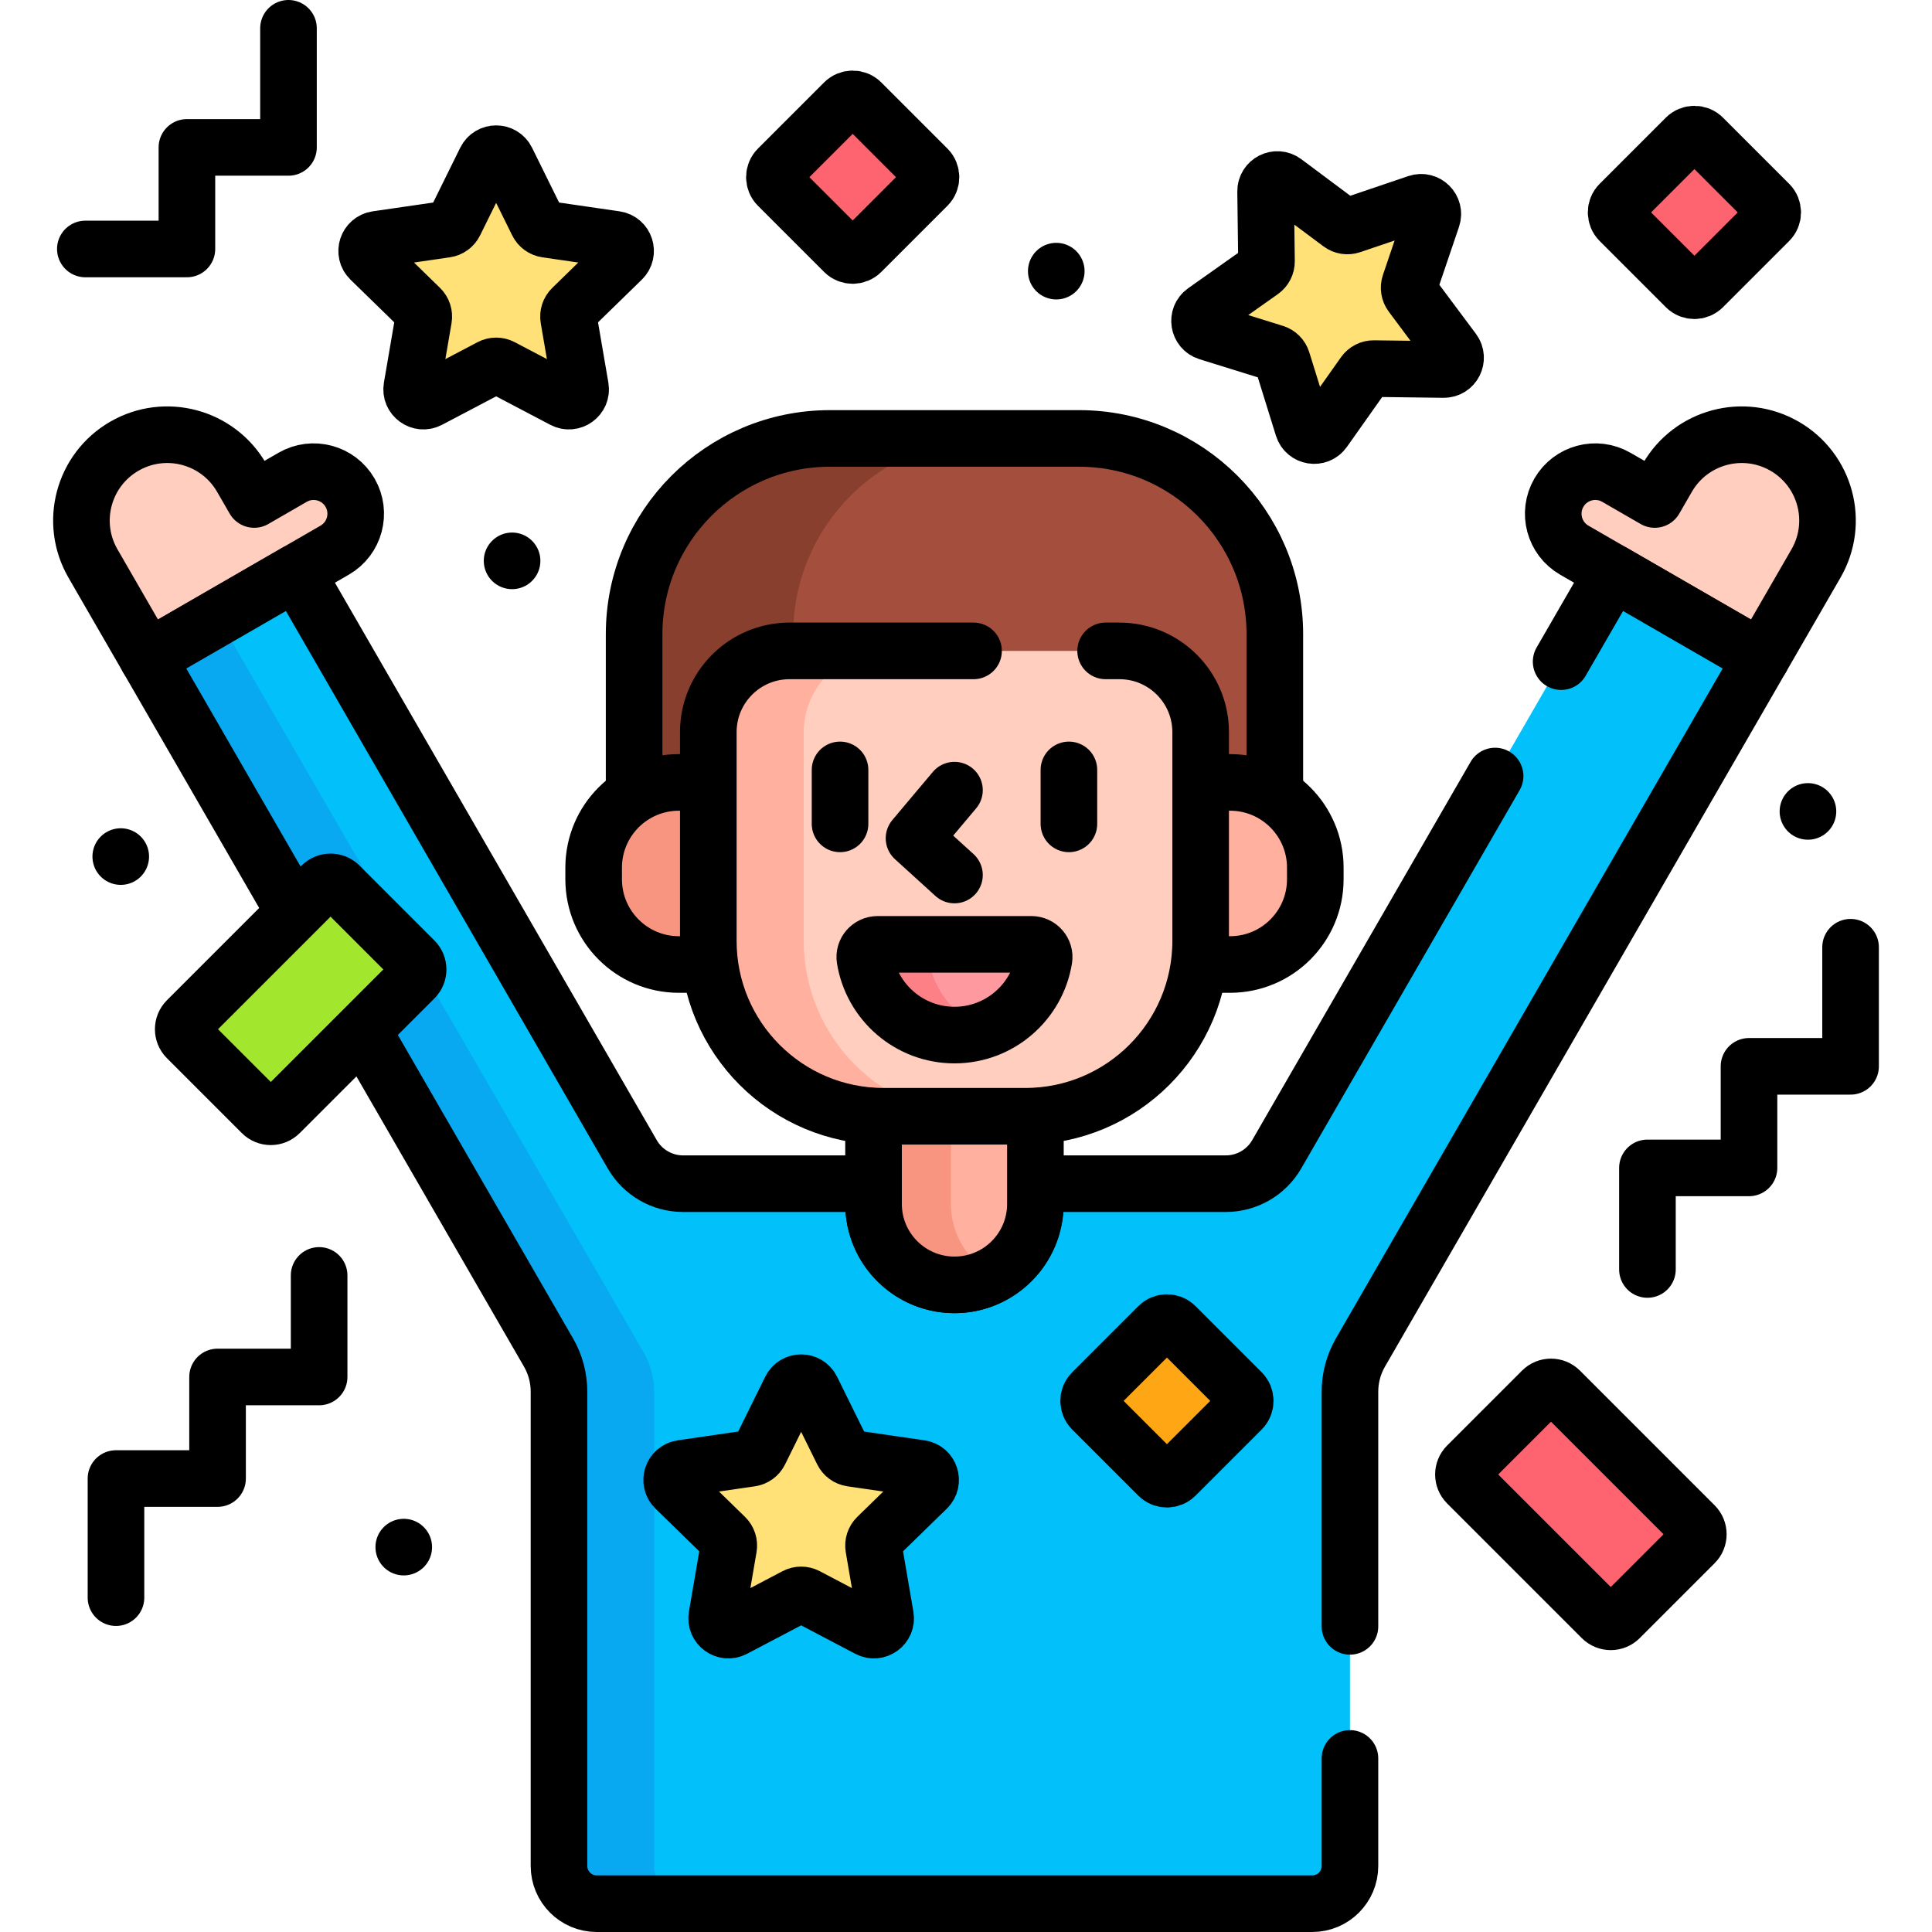
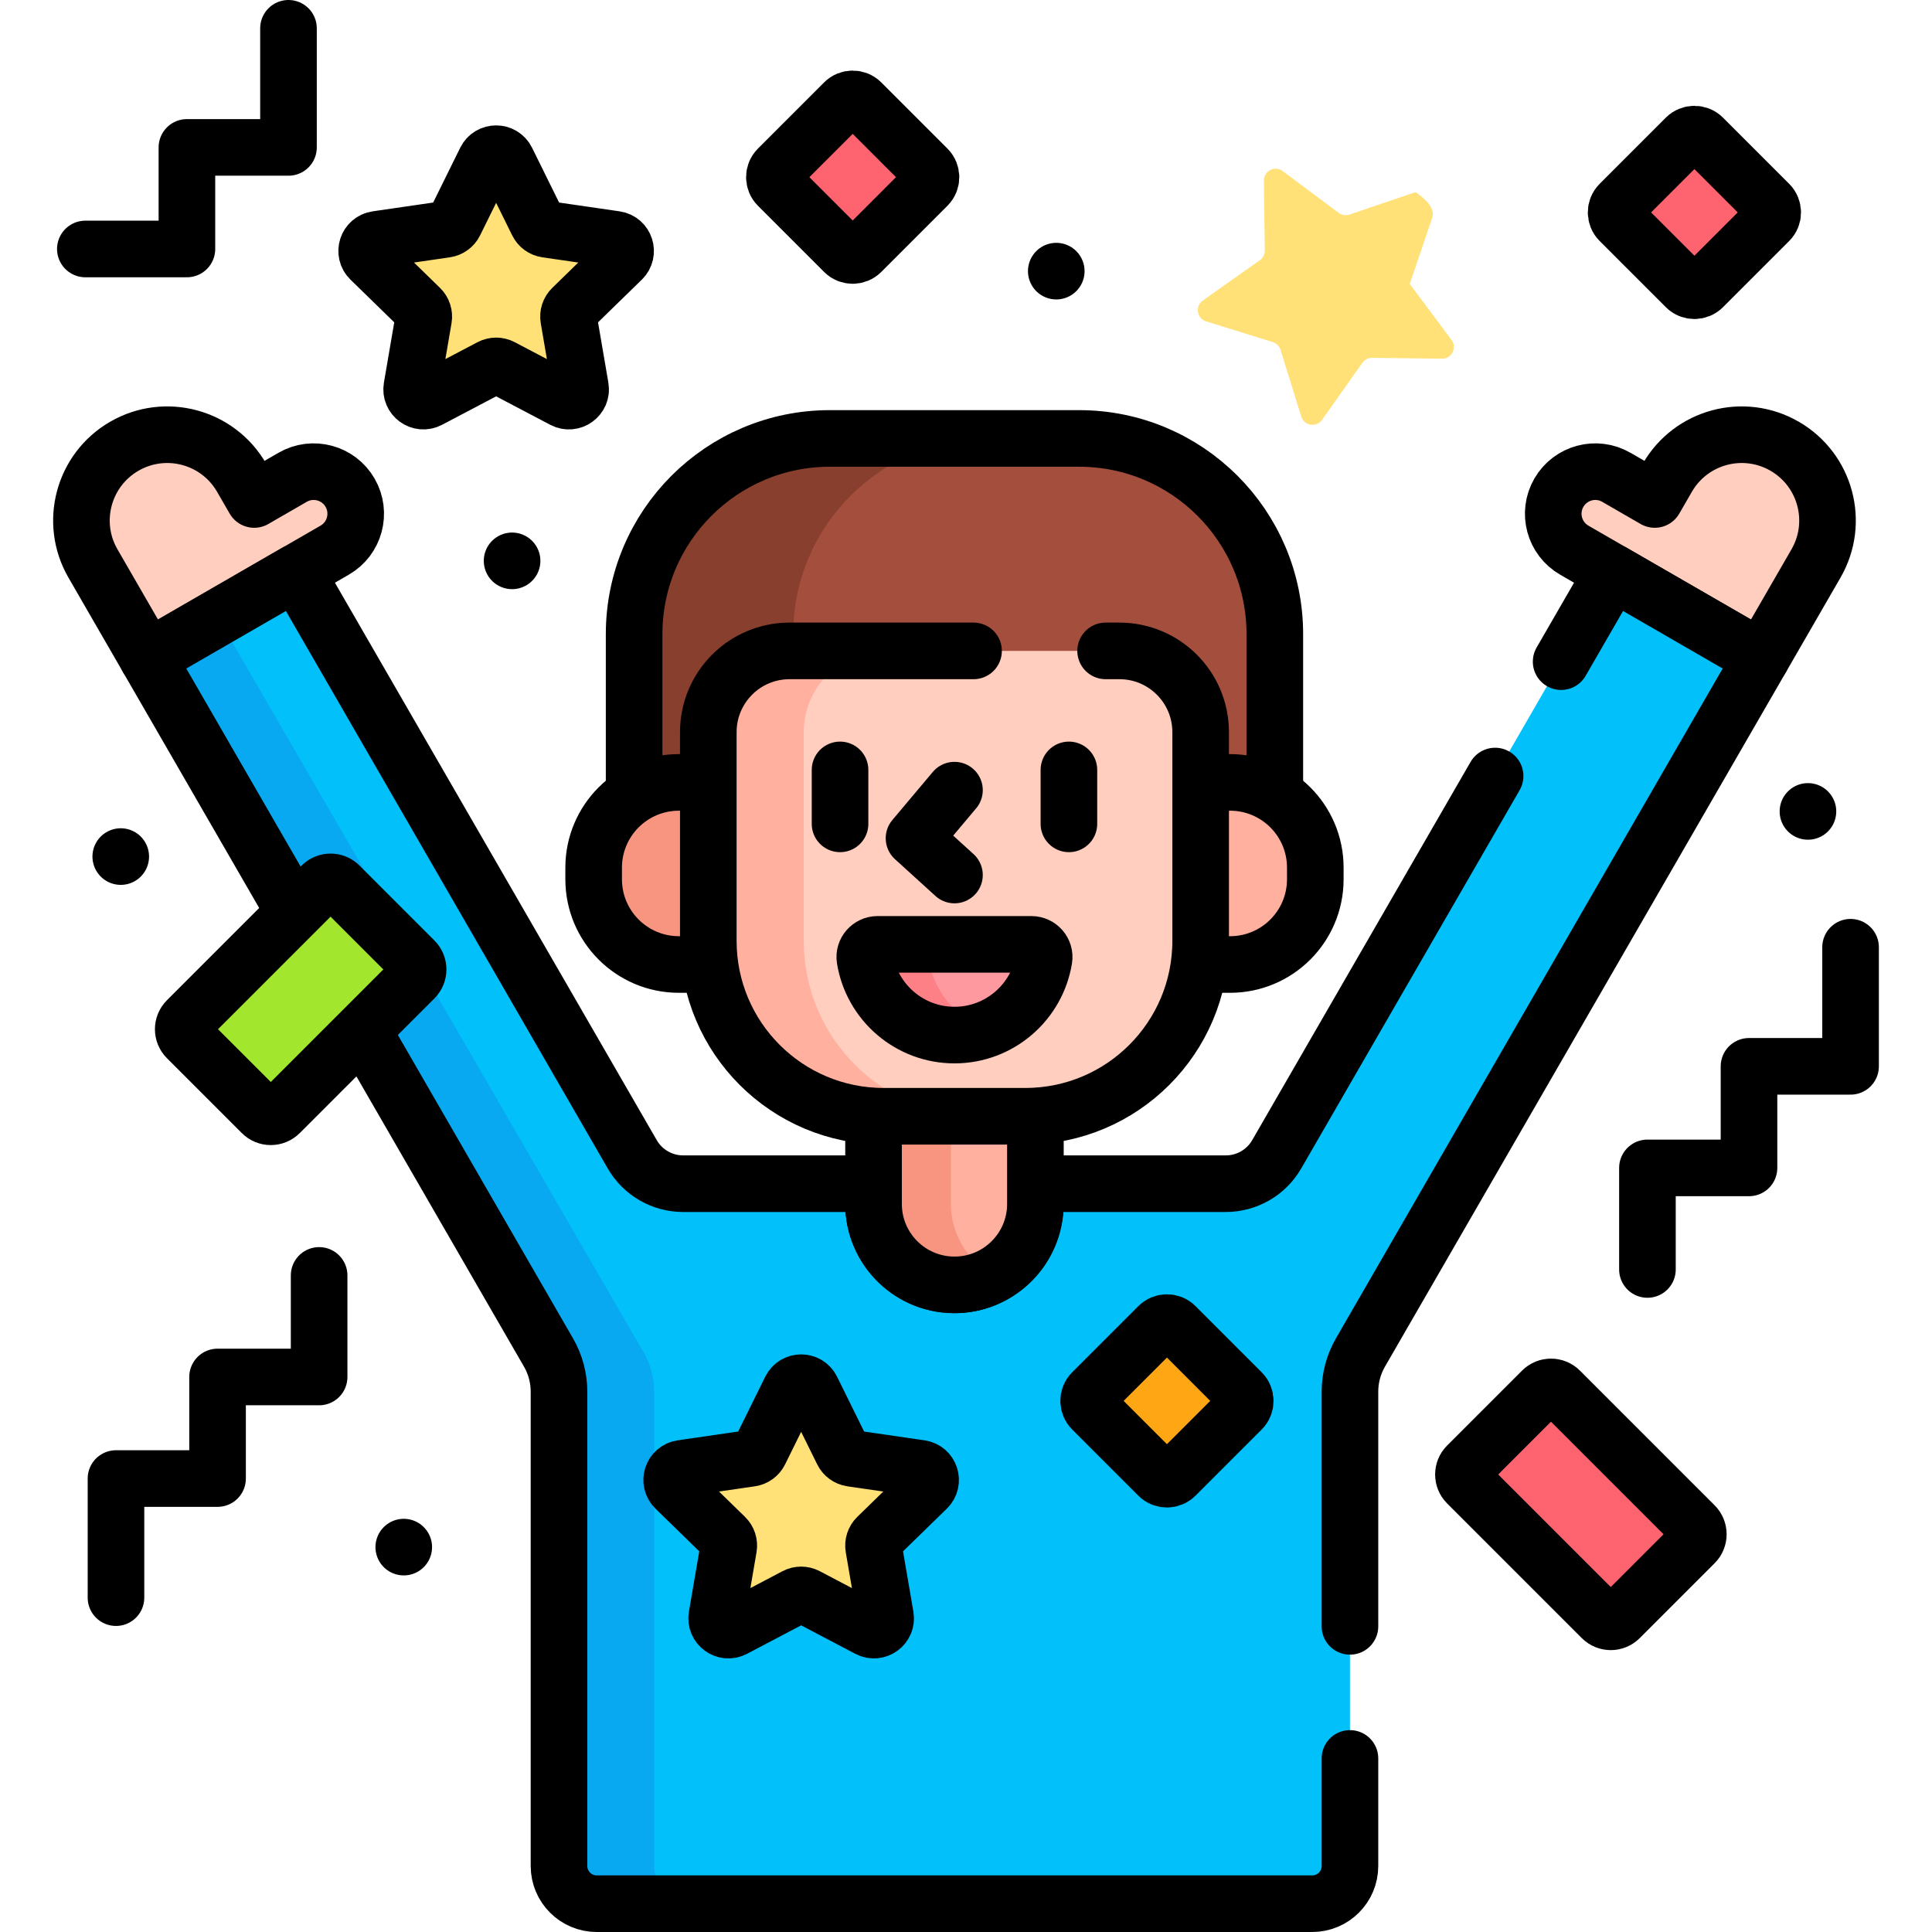
<svg xmlns="http://www.w3.org/2000/svg" version="1.1" id="Capa_1" x="0px" y="0px" viewBox="0 0 512 512" style="enable-background:new 0 0 512 512;" xml:space="preserve" width="512" height="512">
  <g>
    <g>
      <g>
        <path style="fill:#FFCEBF;" d="M77.546,126.49l-10.183,5.879l-3.344-5.792c-6.28-10.877-20.188-14.604-31.065-8.324&#10;&#09;&#09;&#09;&#09;c-10.877,6.28-14.604,20.188-8.324,31.065l14.492,25.101l49.571-28.62c5.332-3.078,7.159-9.896,4.08-15.228&#10;&#09;&#09;&#09;&#09;C89.696,125.238,82.878,123.411,77.546,126.49z" />
        <path style="fill:none;stroke:#000000;stroke-width:15;stroke-linecap:round;stroke-linejoin:round;stroke-miterlimit:10;" d="&#10;&#09;&#09;&#09;&#09;M77.546,126.49l-10.183,5.879l-3.344-5.792c-6.28-10.877-20.188-14.604-31.065-8.324c-10.877,6.28-14.604,20.188-8.324,31.065&#10;&#09;&#09;&#09;&#09;l14.492,25.101l49.571-28.62c5.332-3.078,7.159-9.896,4.08-15.228C89.696,125.238,82.878,123.411,77.546,126.49z" />
        <path style="fill:#FFCEBF;" d="M428.346,126.49l10.183,5.879l3.344-5.792c6.28-10.877,20.188-14.604,31.065-8.324&#10;&#09;&#09;&#09;&#09;c10.877,6.28,14.604,20.188,8.324,31.065l-14.492,25.101l-49.571-28.62c-5.332-3.078-7.159-9.896-4.08-15.228&#10;&#09;&#09;&#09;&#09;S423.014,123.411,428.346,126.49z" />
        <path style="fill:none;stroke:#000000;stroke-width:15;stroke-linecap:round;stroke-linejoin:round;stroke-miterlimit:10;" d="&#10;&#09;&#09;&#09;&#09;M428.346,126.49l10.183,5.879l3.344-5.792c6.28-10.877,20.188-14.604,31.065-8.324c10.877,6.28,14.604,20.188,8.324,31.065&#10;&#09;&#09;&#09;&#09;l-14.492,25.101l-49.571-28.62c-5.332-3.078-7.159-9.896-4.08-15.228S423.014,123.411,428.346,126.49z" />
      </g>
      <g>
        <path style="fill:#01C0FA;" d="M466.77,174.418l-39.389-22.741L338.335,305.91c-2.78,4.815-7.918,7.781-13.478,7.781h-50.463&#10;&#09;&#09;&#09;&#09;l0,4.848c0,11.63-9.043,21.535-20.666,21.948c-12.202,0.434-22.23-9.329-22.23-21.434v-5.362h-50.463&#10;&#09;&#09;&#09;&#09;c-5.56,0-10.698-2.966-13.478-7.781L78.511,151.677l-39.389,22.741L145.36,358.428c1.821,3.154,2.78,6.733,2.78,10.375V494.5&#10;&#09;&#09;&#09;&#09;c0,5.523,4.477,10,10,10h189.612c5.523,0,10-4.477,10-10V368.803c0-3.642,0.959-7.221,2.78-10.375L466.77,174.418z" />
        <g>
          <path style="fill:#08A9F1;" d="M173.37,494.5V368.803c0-3.642-0.959-7.221-2.78-10.375L57.755,163.66l-18.633,10.758&#10;&#09;&#09;&#09;&#09;&#09;L145.36,358.428c1.821,3.154,2.78,6.733,2.78,10.375V494.5c0,5.523,4.477,10,10,10h25.23&#10;&#09;&#09;&#09;&#09;&#09;C177.847,504.5,173.37,500.023,173.37,494.5z" />
        </g>
        <path style="fill:none;stroke:#000000;stroke-width:15;stroke-linecap:round;stroke-linejoin:round;stroke-miterlimit:10;" d="&#10;&#09;&#09;&#09;&#09;M357.752,431v-62.197c0-3.642,0.959-7.221,2.78-10.375L466.77,174.418l-39.389-22.741l-13.665,23.669" />
        <path style="fill:none;stroke:#000000;stroke-width:15;stroke-linecap:round;stroke-linejoin:round;stroke-miterlimit:10;" d="&#10;&#09;&#09;&#09;&#09;M396.216,205.657L338.335,305.91c-2.78,4.815-7.918,7.781-13.478,7.781h-50.463v4.848c0,11.63-9.043,21.535-20.666,21.948&#10;&#09;&#09;&#09;&#09;c-12.202,0.434-22.23-9.329-22.23-21.434v-5.362h-50.463c-5.56,0-10.698-2.966-13.478-7.781L78.511,151.677l-39.389,22.741&#10;&#09;&#09;&#09;&#09;L145.36,358.428c1.821,3.154,2.78,6.733,2.78,10.375V494.5c0,5.523,4.477,10,10,10h189.612c5.523,0,10-4.477,10-10V466" />
        <path style="fill:#A44F3E;" d="M179.913,208.207h8.657v-13.32c0-11.892,9.64-21.532,21.532-21.532h85.688&#10;&#09;&#09;&#09;&#09;c11.892,0,21.532,9.64,21.532,21.532v13.32h8.657c4.376,0,8.451,1.305,11.865,3.539v-43.678c0-28.65-23.226-51.876-51.876-51.876&#10;&#09;&#09;&#09;&#09;h-66.044c-28.65,0-51.876,23.226-51.876,51.876v43.678C171.462,209.512,175.537,208.207,179.913,208.207z" />
        <g>
          <path style="fill:#883F2E;" d="M210.204,168.068c0-28.65,23.226-51.876,51.876-51.876h-42.156&#10;&#09;&#09;&#09;&#09;&#09;c-28.65,0-51.876,23.226-51.876,51.876v43.678c3.414-2.235,7.489-3.539,11.865-3.539h8.657v-13.32&#10;&#09;&#09;&#09;&#09;&#09;c0-11.892,9.64-21.532,21.532-21.532h0.102V168.068z" />
        </g>
        <path style="fill:none;stroke:#000000;stroke-width:15;stroke-linecap:round;stroke-linejoin:round;stroke-miterlimit:10;" d="&#10;&#09;&#09;&#09;&#09;M337.844,211.746v-43.678c0-28.65-23.226-51.876-51.876-51.876h-66.044c-28.65,0-51.876,23.226-51.876,51.876v43.678" />
        <path style="fill:#FFB09E;" d="M271.713,294.957h-37.534c-0.901,0-1.793-0.033-2.681-0.085v24.182&#10;&#09;&#09;&#09;&#09;c0,11.845,9.603,21.448,21.448,21.448h0c11.845,0,21.448-9.603,21.448-21.448v-24.182&#10;&#09;&#09;&#09;&#09;C273.506,294.924,272.614,294.957,271.713,294.957z" />
        <g>
          <path style="fill:#F89580;" d="M252,319.054v-24.097h-17.821c-0.901,0-1.793-0.033-2.681-0.085v24.182&#10;&#09;&#09;&#09;&#09;&#09;c0,11.845,9.603,21.448,21.448,21.448c3.713,0,7.205-0.945,10.251-2.605C256.527,334.26,252,327.186,252,319.054z" />
        </g>
        <path style="fill:none;stroke:#000000;stroke-width:15;stroke-linecap:round;stroke-linejoin:round;stroke-miterlimit:10;" d="&#10;&#09;&#09;&#09;&#09;M271.713,294.957h-37.534c-0.901,0-1.793-0.033-2.681-0.085v24.182c0,11.845,9.603,21.448,21.448,21.448h0&#10;&#09;&#09;&#09;&#09;c11.845,0,21.448-9.603,21.448-21.448v-24.182C273.506,294.924,272.614,294.957,271.713,294.957z" />
        <g>
          <path style="fill:#F89580;" d="M188.57,249.348v-42.002h-8.657c-12.476,0-22.589,10.113-22.589,22.589v3.08&#10;&#09;&#09;&#09;&#09;&#09;c0,12.476,10.113,22.589,22.589,22.589h9.097C188.727,253.557,188.57,251.471,188.57,249.348z" />
          <path style="fill:none;stroke:#000000;stroke-width:15;stroke-linecap:round;stroke-linejoin:round;stroke-miterlimit:10;" d="&#10;&#09;&#09;&#09;&#09;&#09;M188.57,249.348v-42.002h-8.657c-12.476,0-22.589,10.113-22.589,22.589v3.08c0,12.476,10.113,22.589,22.589,22.589h9.097&#10;&#09;&#09;&#09;&#09;&#09;C188.727,253.557,188.57,251.471,188.57,249.348z" />
          <path style="fill:#FFB09E;" d="M325.979,207.346h-8.657v42.002c0,2.123-0.158,4.209-0.44,6.256h9.097&#10;&#09;&#09;&#09;&#09;&#09;c12.476,0,22.589-10.113,22.589-22.589v-3.08C348.568,217.459,338.455,207.346,325.979,207.346z" />
          <path style="fill:none;stroke:#000000;stroke-width:15;stroke-linecap:round;stroke-linejoin:round;stroke-miterlimit:10;" d="&#10;&#09;&#09;&#09;&#09;&#09;M325.979,207.346h-8.657v42.002c0,2.123-0.158,4.209-0.44,6.256h9.097c12.476,0,22.589-10.113,22.589-22.589v-3.08&#10;&#09;&#09;&#09;&#09;&#09;C348.568,217.459,338.455,207.346,325.979,207.346z" />
        </g>
        <path style="fill:#FFCEBF;" d="M271.713,295.818h-37.534c-25.665,0-46.471-20.806-46.471-46.471v-55.323&#10;&#09;&#09;&#09;&#09;c0-11.892,9.64-21.532,21.532-21.532h87.41c11.892,0,21.532,9.64,21.532,21.532v55.323&#10;&#09;&#09;&#09;&#09;C318.184,275.013,297.378,295.818,271.713,295.818z" />
        <path style="fill:#FFB09E;" d="M213,249.348v-55.323c0-11.892,9.64-21.532,21.532-21.532h-25.291&#10;&#09;&#09;&#09;&#09;c-11.892,0-21.532,9.64-21.532,21.532v55.323c0,25.665,20.806,46.471,46.47,46.471h25.291&#10;&#09;&#09;&#09;&#09;C233.806,295.818,213,275.013,213,249.348z" />
        <path style="fill:none;stroke:#000000;stroke-width:15;stroke-linecap:round;stroke-linejoin:round;stroke-miterlimit:10;" d="&#10;&#09;&#09;&#09;&#09;M258,172.493h-48.759c-11.892,0-21.532,9.64-21.532,21.532v55.323c0,25.665,20.806,46.471,46.47,46.471h37.534&#10;&#09;&#09;&#09;&#09;c25.665,0,46.471-20.806,46.471-46.471v-55.323c0-11.892-9.641-21.532-21.532-21.532H293" />
        <g>
          <g>
            <polyline style="fill:none;stroke:#000000;stroke-width:15;stroke-linecap:round;stroke-linejoin:round;stroke-miterlimit:10;" points="&#10;&#09;&#09;&#09;&#09;&#09;&#09;252.946,209.396 242.222,222.143 252.946,231.889 &#09;&#09;&#09;&#09;&#09;" />
            <g>
              <line style="fill:none;stroke:#000000;stroke-width:15;stroke-linecap:round;stroke-linejoin:round;stroke-miterlimit:10;" x1="222.62" y1="204.034" x2="222.62" y2="218.332" />
              <line style="fill:none;stroke:#000000;stroke-width:15;stroke-linecap:round;stroke-linejoin:round;stroke-miterlimit:10;" x1="283.272" y1="204.034" x2="283.272" y2="218.332" />
            </g>
          </g>
          <path style="fill:#FE99A0;" d="M232.567,250.266c-2.061,0-3.681,1.835-3.352,3.869c1.851,11.438,11.771,20.171,23.731,20.171&#10;&#09;&#09;&#09;&#09;&#09;s21.88-8.734,23.731-20.171c0.329-2.034-1.292-3.869-3.352-3.869H232.567z" />
          <path style="fill:#FD8087;" d="M246.043,254.135c-0.329-2.034,1.292-3.869,3.352-3.869h-16.828&#10;&#09;&#09;&#09;&#09;&#09;c-2.061,0-3.681,1.835-3.352,3.869c1.851,11.438,11.771,20.171,23.731,20.171c2.96,0,5.795-0.538,8.414-1.517&#10;&#09;&#09;&#09;&#09;&#09;C253.398,269.814,247.435,262.742,246.043,254.135z" />
          <path style="fill:none;stroke:#000000;stroke-width:15;stroke-linecap:round;stroke-linejoin:round;stroke-miterlimit:10;" d="&#10;&#09;&#09;&#09;&#09;&#09;M232.567,250.266c-2.061,0-3.681,1.835-3.352,3.869c1.851,11.438,11.771,20.171,23.731,20.171s21.88-8.734,23.731-20.171&#10;&#09;&#09;&#09;&#09;&#09;c0.329-2.034-1.292-3.869-3.352-3.869H232.567z" />
        </g>
      </g>
    </g>
    <g>
      <path style="fill:#FE646F;" d="M388.805,388.382l19.852-19.852c1.309-1.309,3.432-1.309,4.742,0l35.693,35.693&#10;&#09;&#09;&#09;c1.309,1.309,1.309,3.432,0,4.742l-19.852,19.852c-1.309,1.309-3.432,1.309-4.742,0l-35.693-35.693&#10;&#09;&#09;&#09;C387.496,391.814,387.496,389.691,388.805,388.382z" />
    </g>
    <g>
      <path style="fill:none;stroke:#000000;stroke-width:15;stroke-linecap:round;stroke-linejoin:round;stroke-miterlimit:10;" d="&#10;&#09;&#09;&#09;M388.805,388.382l19.852-19.852c1.309-1.309,3.432-1.309,4.742,0l35.693,35.693c1.309,1.309,1.309,3.432,0,4.742l-19.852,19.852&#10;&#09;&#09;&#09;c-1.309,1.309-3.432,1.309-4.742,0l-35.693-35.693C387.496,391.814,387.496,389.691,388.805,388.382z" />
    </g>
    <g>
      <path style="fill:#A2E62E;" d="M109.824,254.542L89.973,234.69c-1.309-1.309-3.432-1.309-4.742,0l-35.693,35.693&#10;&#09;&#09;&#09;c-1.309,1.309-1.309,3.432,0,4.742l19.852,19.852c1.309,1.309,3.432,1.309,4.742,0l35.693-35.693&#10;&#09;&#09;&#09;C111.134,257.974,111.134,255.851,109.824,254.542z" />
    </g>
    <g>
      <path style="fill:none;stroke:#000000;stroke-width:15;stroke-linecap:round;stroke-linejoin:round;stroke-miterlimit:10;" d="&#10;&#09;&#09;&#09;M109.824,254.542L89.973,234.69c-1.309-1.309-3.432-1.309-4.742,0l-35.693,35.693c-1.309,1.309-1.309,3.432,0,4.742l19.852,19.852&#10;&#09;&#09;&#09;c1.309,1.309,3.432,1.309,4.742,0l35.693-35.693C111.134,257.974,111.134,255.851,109.824,254.542z" />
    </g>
    <path style="fill:#FE646F;" d="M223.694,27.148l-17.53,17.53c-1.258,1.258-1.258,3.297,0,4.554l17.53,17.53&#10;&#09;&#09;c1.258,1.258,3.297,1.258,4.554,0l17.53-17.53c1.258-1.258,1.258-3.297,0-4.554l-17.53-17.53&#10;&#09;&#09;C226.99,25.89,224.951,25.89,223.694,27.148z" />
    <path style="fill:none;stroke:#000000;stroke-width:15;stroke-linecap:round;stroke-linejoin:round;stroke-miterlimit:10;" d="&#10;&#09;&#09;M223.694,27.148l-17.53,17.53c-1.258,1.258-1.258,3.297,0,4.554l17.53,17.53c1.258,1.258,3.297,1.258,4.554,0l17.53-17.53&#10;&#09;&#09;c1.258-1.258,1.258-3.297,0-4.554l-17.53-17.53C226.99,25.89,224.951,25.89,223.694,27.148z" />
    <path style="fill:#FE646F;" d="M446.76,36.486l-17.53,17.53c-1.258,1.258-1.258,3.297,0,4.554l17.53,17.53&#10;&#09;&#09;c1.258,1.258,3.297,1.258,4.554,0l17.53-17.53c1.258-1.258,1.258-3.297,0-4.554l-17.53-17.53&#10;&#09;&#09;C450.056,35.228,448.017,35.228,446.76,36.486z" />
    <path style="fill:none;stroke:#000000;stroke-width:15;stroke-linecap:round;stroke-linejoin:round;stroke-miterlimit:10;" d="&#10;&#09;&#09;M446.76,36.486l-17.53,17.53c-1.258,1.258-1.258,3.297,0,4.554l17.53,17.53c1.258,1.258,3.297,1.258,4.554,0l17.53-17.53&#10;&#09;&#09;c1.258-1.258,1.258-3.297,0-4.554l-17.53-17.53C450.056,35.228,448.017,35.228,446.76,36.486z" />
    <path style="fill:#FEA613;" d="M306.972,351.443l-17.53,17.53c-1.258,1.258-1.258,3.297,0,4.554l17.53,17.53&#10;&#09;&#09;c1.258,1.258,3.297,1.258,4.554,0l17.53-17.53c1.258-1.258,1.258-3.297,0-4.554l-17.53-17.53&#10;&#09;&#09;C310.269,350.185,308.23,350.185,306.972,351.443z" />
    <path style="fill:none;stroke:#000000;stroke-width:15;stroke-linecap:round;stroke-linejoin:round;stroke-miterlimit:10;" d="&#10;&#09;&#09;M306.972,351.443l-17.53,17.53c-1.258,1.258-1.258,3.297,0,4.554l17.53,17.53c1.258,1.258,3.297,1.258,4.554,0l17.53-17.53&#10;&#09;&#09;c1.258-1.258,1.258-3.297,0-4.554l-17.53-17.53C310.269,350.185,308.23,350.185,306.972,351.443z" />
    <path style="fill:#FFE177;" d="M134.273,42.465l8.192,16.599c0.453,0.919,1.33,1.555,2.344,1.703l18.318,2.662&#10;&#09;&#09;c2.553,0.371,3.572,3.508,1.725,5.309l-13.255,12.921c-0.734,0.715-1.068,1.745-0.895,2.755l3.129,18.244&#10;&#09;&#09;c0.436,2.543-2.233,4.482-4.516,3.281l-16.384-8.614c-0.907-0.477-1.99-0.477-2.897,0l-16.384,8.614&#10;&#09;&#09;c-2.283,1.2-4.952-0.739-4.516-3.281l3.129-18.244c0.173-1.01-0.162-2.04-0.895-2.755L98.112,68.738&#10;&#09;&#09;c-1.847-1.801-0.828-4.938,1.725-5.309l18.318-2.662c1.014-0.147,1.89-0.784,2.344-1.703l8.192-16.599&#10;&#09;&#09;C129.832,40.152,133.131,40.152,134.273,42.465z" />
    <path style="fill:none;stroke:#000000;stroke-width:15;stroke-linecap:round;stroke-linejoin:round;stroke-miterlimit:10;" d="&#10;&#09;&#09;M134.273,42.465l8.192,16.599c0.453,0.919,1.33,1.555,2.344,1.703l18.318,2.662c2.553,0.371,3.572,3.508,1.725,5.309&#10;&#09;&#09;l-13.255,12.921c-0.734,0.715-1.068,1.745-0.895,2.755l3.129,18.244c0.436,2.543-2.233,4.482-4.516,3.281l-16.384-8.614&#10;&#09;&#09;c-0.907-0.477-1.99-0.477-2.897,0l-16.384,8.614c-2.283,1.2-4.952-0.739-4.516-3.281l3.129-18.244&#10;&#09;&#09;c0.173-1.01-0.162-2.04-0.895-2.755L98.112,68.738c-1.847-1.801-0.828-4.938,1.725-5.309l18.318-2.662&#10;&#09;&#09;c1.014-0.147,1.89-0.784,2.344-1.703l8.192-16.599C129.832,40.152,133.131,40.152,134.273,42.465z" />
    <path style="fill:#FFE177;" d="M215.104,368.162l8.192,16.599c0.453,0.919,1.33,1.555,2.344,1.703l18.318,2.662&#10;&#09;&#09;c2.553,0.371,3.572,3.508,1.725,5.309l-13.255,12.921c-0.734,0.715-1.068,1.745-0.895,2.755l3.129,18.244&#10;&#09;&#09;c0.436,2.543-2.233,4.482-4.516,3.281l-16.384-8.614c-0.907-0.477-1.99-0.477-2.897,0l-16.384,8.614&#10;&#09;&#09;c-2.283,1.2-4.952-0.739-4.516-3.281l3.129-18.244c0.173-1.01-0.162-2.04-0.895-2.755l-13.255-12.921&#10;&#09;&#09;c-1.847-1.801-0.828-4.938,1.725-5.309l18.318-2.662c1.014-0.147,1.89-0.784,2.344-1.703l8.192-16.599&#10;&#09;&#09;C210.664,365.849,213.963,365.849,215.104,368.162z" />
    <path style="fill:none;stroke:#000000;stroke-width:15;stroke-linecap:round;stroke-linejoin:round;stroke-miterlimit:10;" d="&#10;&#09;&#09;M215.104,368.162l8.192,16.599c0.453,0.919,1.33,1.555,2.344,1.703l18.318,2.662c2.553,0.371,3.572,3.508,1.725,5.309&#10;&#09;&#09;l-13.255,12.921c-0.734,0.715-1.068,1.745-0.895,2.755l3.129,18.244c0.436,2.543-2.233,4.482-4.516,3.281l-16.384-8.614&#10;&#09;&#09;c-0.907-0.477-1.99-0.477-2.897,0l-16.384,8.614c-2.283,1.2-4.952-0.739-4.516-3.281l3.129-18.244&#10;&#09;&#09;c0.173-1.01-0.162-2.04-0.895-2.755l-13.255-12.921c-1.847-1.801-0.828-4.938,1.725-5.309l18.318-2.662&#10;&#09;&#09;c1.014-0.147,1.89-0.784,2.344-1.703l8.192-16.599C210.664,365.849,213.963,365.849,215.104,368.162z" />
-     <path style="fill:#FFE177;" d="M379.545,57.723l-5.945,17.53c-0.329,0.97-0.16,2.04,0.453,2.861l11.071,14.835&#10;&#09;&#09;c1.543,2.068,0.045,5.007-2.534,4.974l-18.509-0.237c-1.024-0.013-1.99,0.479-2.581,1.315l-10.688,15.113&#10;&#09;&#09;c-1.49,2.106-4.748,1.59-5.514-0.873l-5.495-17.676c-0.304-0.978-1.07-1.744-2.048-2.048l-17.676-5.495&#10;&#09;&#09;c-2.464-0.766-2.98-4.024-0.873-5.514l15.113-10.688c0.836-0.592,1.328-1.557,1.315-2.581l-0.237-18.509&#10;&#09;&#09;c-0.033-2.58,2.906-4.077,4.974-2.534l14.835,11.071c0.821,0.613,1.891,0.782,2.861,0.453l17.53-5.945&#10;&#09;&#09;C378.041,52.947,380.374,55.28,379.545,57.723z" />
-     <path style="fill:none;stroke:#000000;stroke-width:15;stroke-linecap:round;stroke-linejoin:round;stroke-miterlimit:10;" d="&#10;&#09;&#09;M379.545,57.723l-5.945,17.53c-0.329,0.97-0.16,2.04,0.453,2.861l11.071,14.835c1.543,2.068,0.045,5.007-2.534,4.974l-18.509-0.237&#10;&#09;&#09;c-1.024-0.013-1.99,0.479-2.581,1.315l-10.688,15.113c-1.49,2.106-4.748,1.59-5.514-0.873l-5.495-17.676&#10;&#09;&#09;c-0.304-0.978-1.07-1.744-2.048-2.048l-17.676-5.495c-2.464-0.766-2.98-4.024-0.873-5.514l15.113-10.688&#10;&#09;&#09;c0.836-0.592,1.328-1.557,1.315-2.581l-0.237-18.509c-0.033-2.58,2.906-4.077,4.974-2.534l14.835,11.071&#10;&#09;&#09;c0.821,0.613,1.891,0.782,2.861,0.453l17.53-5.945C378.041,52.947,380.374,55.28,379.545,57.723z" />
+     <path style="fill:#FFE177;" d="M379.545,57.723l-5.945,17.53l11.071,14.835&#10;&#09;&#09;c1.543,2.068,0.045,5.007-2.534,4.974l-18.509-0.237c-1.024-0.013-1.99,0.479-2.581,1.315l-10.688,15.113&#10;&#09;&#09;c-1.49,2.106-4.748,1.59-5.514-0.873l-5.495-17.676c-0.304-0.978-1.07-1.744-2.048-2.048l-17.676-5.495&#10;&#09;&#09;c-2.464-0.766-2.98-4.024-0.873-5.514l15.113-10.688c0.836-0.592,1.328-1.557,1.315-2.581l-0.237-18.509&#10;&#09;&#09;c-0.033-2.58,2.906-4.077,4.974-2.534l14.835,11.071c0.821,0.613,1.891,0.782,2.861,0.453l17.53-5.945&#10;&#09;&#09;C378.041,52.947,380.374,55.28,379.545,57.723z" />
    <polyline style="fill:none;stroke:#000000;stroke-width:15;stroke-linecap:round;stroke-linejoin:round;stroke-miterlimit:10;" points="&#10;&#09;&#09;84.571,337.997 84.571,364.914 57.654,364.914 57.654,391.83 30.737,391.83 30.737,423.393 &#09;" />
    <polyline style="fill:none;stroke:#000000;stroke-width:15;stroke-linecap:round;stroke-linejoin:round;stroke-miterlimit:10;" points="&#10;&#09;&#09;22.617,65.98 49.534,65.98 49.534,39.063 76.451,39.063 76.451,7.5 &#09;" />
    <polyline style="fill:none;stroke:#000000;stroke-width:15;stroke-linecap:round;stroke-linejoin:round;stroke-miterlimit:10;" points="&#10;&#09;&#09;436.587,336.422 436.587,309.506 463.503,309.506 463.503,282.589 490.42,282.589 490.42,251.026 &#09;" />
    <line style="fill:none;stroke:#000000;stroke-width:15;stroke-linecap:round;stroke-linejoin:round;stroke-miterlimit:10;" x1="279.922" y1="71.855" x2="279.922" y2="71.855" />
    <line style="fill:none;stroke:#000000;stroke-width:15;stroke-linecap:round;stroke-linejoin:round;stroke-miterlimit:10;" x1="135.707" y1="148.632" x2="135.707" y2="148.632" />
    <line style="fill:none;stroke:#000000;stroke-width:15;stroke-linecap:round;stroke-linejoin:round;stroke-miterlimit:10;" x1="479.125" y1="215.033" x2="479.125" y2="215.033" />
    <line style="fill:none;stroke:#000000;stroke-width:15;stroke-linecap:round;stroke-linejoin:round;stroke-miterlimit:10;" x1="32" y1="227" x2="32" y2="227" />
    <line style="fill:none;stroke:#000000;stroke-width:15;stroke-linecap:round;stroke-linejoin:round;stroke-miterlimit:10;" x1="107" y1="410" x2="107" y2="410" />
  </g>
</svg>